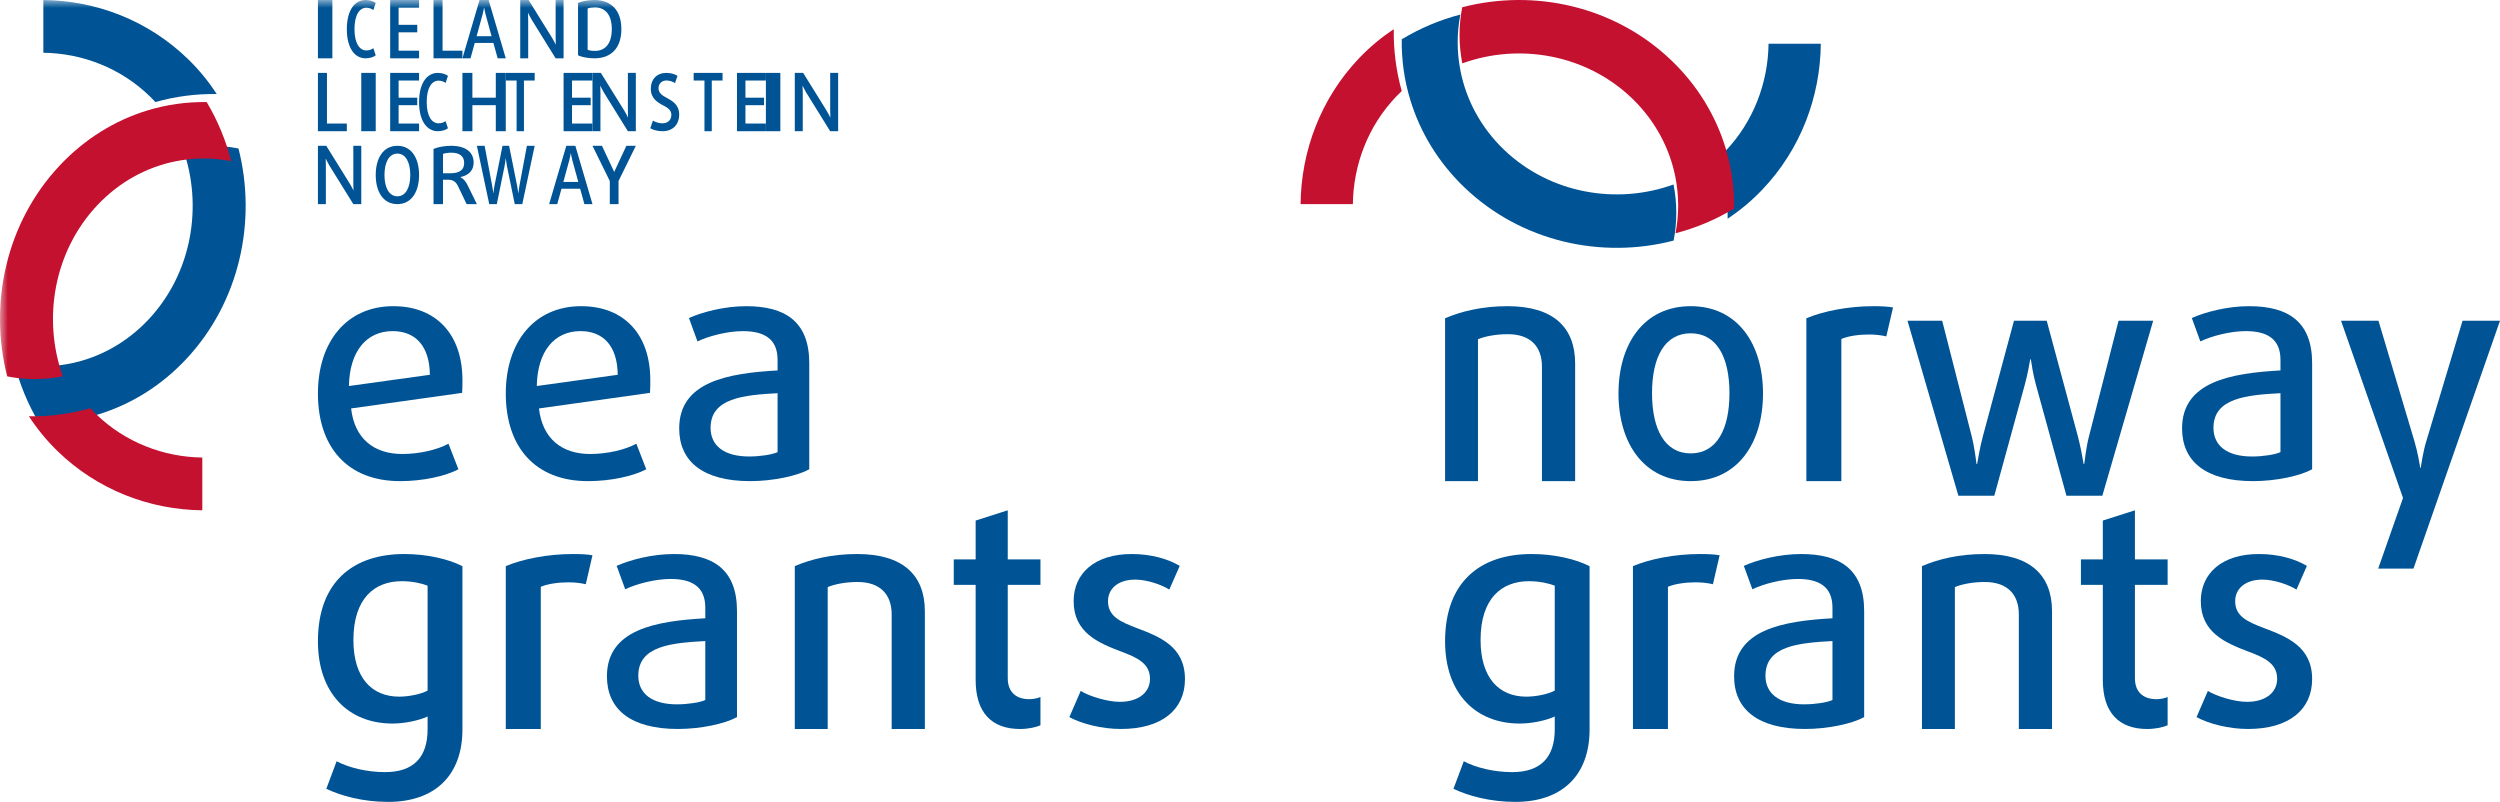
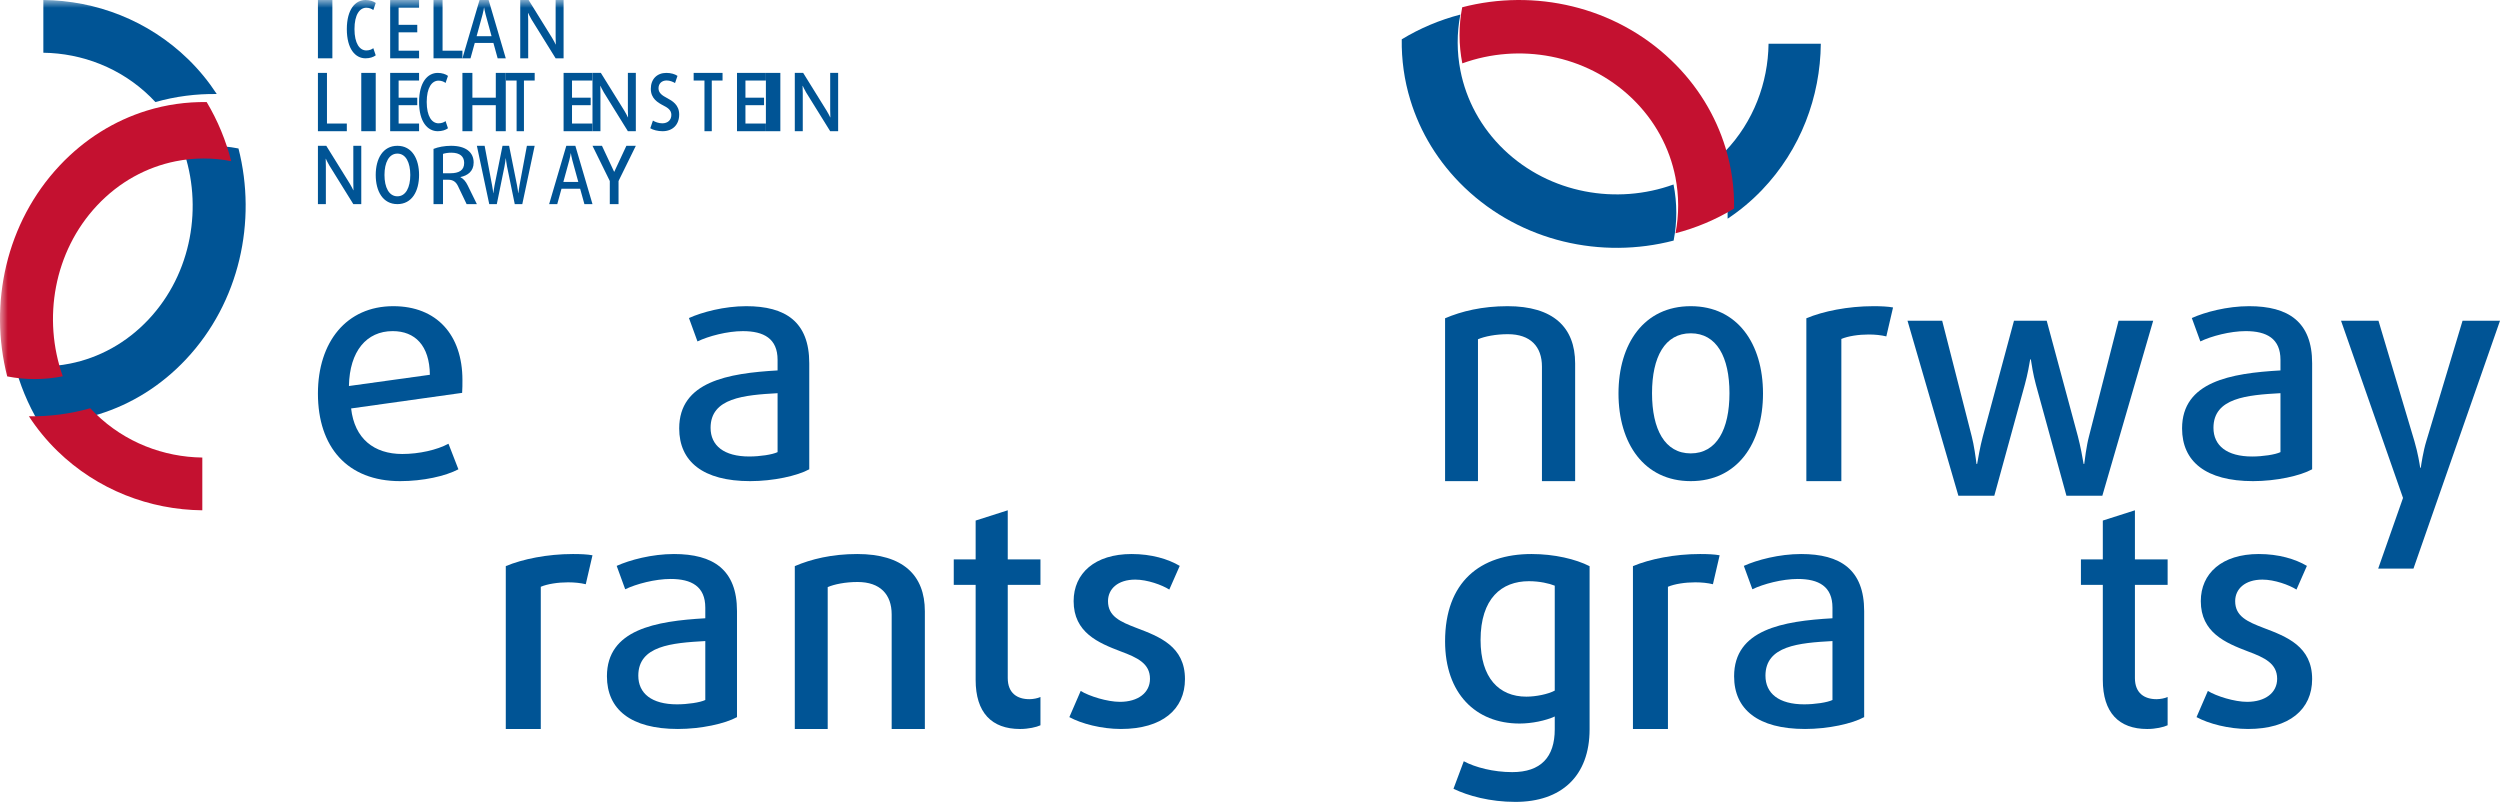
<svg xmlns="http://www.w3.org/2000/svg" width="159" height="51" viewBox="0 0 159 51" fill="none">
  <path fill-rule="evenodd" clip-rule="evenodd" d="M4.473 15.764C2.852 15.764 1.456 15.376 0.534 14.93L1.189 13.179C1.909 13.567 3.077 13.871 4.268 13.871C6.093 13.871 6.975 12.917 6.975 11.147V10.332C6.4 10.597 5.518 10.781 4.739 10.781C1.949 10.781 0 8.868 0 5.553C0 1.77 2.235 0 5.497 0C6.956 0 8.309 0.324 9.191 0.773V11.147C9.191 14.136 7.384 15.764 4.473 15.764ZM6.975 2.013C6.627 1.871 6.012 1.728 5.333 1.728C3.591 1.728 2.257 2.826 2.257 5.472C2.257 7.871 3.426 9.071 5.17 9.071C5.785 9.071 6.565 8.91 6.975 8.686V2.013Z" transform="translate(91.907 35.236)" fill="#005495" />
  <path fill-rule="evenodd" clip-rule="evenodd" d="M5.087 1.921C4.76 1.84 4.371 1.8 3.963 1.8C3.329 1.8 2.655 1.901 2.226 2.083V11.127H0V0.769C1.063 0.323 2.636 0 4.269 0C4.76 0 5.189 0.019 5.514 0.08L5.087 1.921Z" transform="translate(103.855 35.236)" fill="#005495" />
  <path fill-rule="evenodd" clip-rule="evenodd" d="M4.514 11.127C1.51 11.127 0 9.878 0 7.775C0 4.8 3.099 4.265 6.256 4.086V3.411C6.256 2.063 5.385 1.586 4.048 1.586C3.06 1.586 1.859 1.904 1.162 2.241L0.619 0.754C1.452 0.376 2.867 0 4.262 0C6.76 0 8.272 0.991 8.272 3.63V10.373C7.516 10.79 5.986 11.127 4.514 11.127ZM6.256 5.535C4.125 5.653 1.994 5.832 1.994 7.736C1.994 8.866 2.847 9.56 4.456 9.56C5.133 9.56 5.927 9.443 6.256 9.283V5.535Z" transform="translate(110.289 35.236)" fill="#005495" />
-   <path fill-rule="evenodd" clip-rule="evenodd" d="M6.161 11.127V3.843C6.161 2.569 5.432 1.779 3.992 1.779C3.225 1.779 2.515 1.921 2.093 2.104V11.127H0V0.769C1.037 0.323 2.361 0 3.973 0C6.87 0 8.272 1.335 8.272 3.641V11.127H6.161Z" transform="translate(122.237 35.236)" fill="#005495" />
  <path fill-rule="evenodd" clip-rule="evenodd" d="M4.216 13.909C2.405 13.909 1.392 12.862 1.392 10.788V4.741H0V3.121H1.392V0.652L3.434 0V3.121H5.514V4.741H3.434V10.669C3.434 11.637 4.045 12.013 4.808 12.013C5.056 12.013 5.342 11.953 5.514 11.874V13.672C5.266 13.79 4.75 13.909 4.216 13.909Z" transform="translate(132.347 32.455)" fill="#005495" />
  <path fill-rule="evenodd" clip-rule="evenodd" d="M3.276 11.127C2.048 11.127 0.761 10.79 0 10.373L0.721 8.708C1.267 9.044 2.417 9.401 3.217 9.401C4.367 9.401 5.128 8.828 5.128 7.934C5.128 6.962 4.329 6.586 3.257 6.189C1.853 5.653 0.272 4.998 0.272 2.996C0.272 1.229 1.618 0 3.959 0C5.226 0 6.279 0.317 7.02 0.754L6.357 2.261C5.889 1.963 4.954 1.627 4.193 1.627C3.081 1.627 2.458 2.222 2.458 2.996C2.458 3.966 3.237 4.305 4.27 4.701C5.733 5.256 7.353 5.871 7.353 7.954C7.353 9.878 5.908 11.127 3.276 11.127Z" transform="translate(139.699 35.236)" fill="#005495" />
  <path fill-rule="evenodd" clip-rule="evenodd" d="M6.161 11.127V3.843C6.161 2.569 5.432 1.781 3.992 1.781C3.225 1.781 2.515 1.922 2.092 2.104V11.127H0V0.769C1.037 0.324 2.361 0 3.973 0C6.871 0 8.272 1.335 8.272 3.641V11.127H6.161Z" transform="translate(91.907 19.473)" fill="#005495" />
  <path fill-rule="evenodd" clip-rule="evenodd" d="M4.595 11.127C1.628 11.127 0 8.727 0 5.553C0 2.38 1.628 0 4.595 0C7.562 0 9.191 2.38 9.191 5.553C9.191 8.727 7.562 11.127 4.595 11.127ZM4.595 1.725C2.947 1.725 2.133 3.233 2.133 5.533C2.133 7.835 2.947 9.363 4.595 9.363C6.243 9.363 7.058 7.835 7.058 5.533C7.058 3.233 6.243 1.725 4.595 1.725Z" transform="translate(102.936 19.473)" fill="#005495" />
  <path fill-rule="evenodd" clip-rule="evenodd" d="M5.086 1.922C4.759 1.841 4.371 1.801 3.963 1.801C3.329 1.801 2.655 1.902 2.226 2.084V11.127H0V0.769C1.062 0.324 2.635 0 4.269 0C4.759 0 5.188 0.021 5.514 0.081L5.086 1.922Z" transform="translate(114.884 19.473)" fill="#005495" />
  <path fill-rule="evenodd" clip-rule="evenodd" d="M12.391 11.127H10.107L8.166 4.066C7.985 3.406 7.884 2.725 7.844 2.457H7.802C7.762 2.704 7.642 3.406 7.459 4.066L5.52 11.127H3.235L0 0H2.205L4.083 7.349C4.226 7.888 4.346 8.753 4.386 9.106H4.428C4.489 8.775 4.609 8.032 4.792 7.349L6.771 0H8.853L10.835 7.349C10.997 7.97 11.137 8.713 11.199 9.106H11.239C11.26 8.94 11.38 7.948 11.542 7.349L13.422 0H15.624L12.391 11.127Z" transform="translate(121.318 20.4)" fill="#005495" />
  <path fill-rule="evenodd" clip-rule="evenodd" d="M4.514 11.127C1.511 11.127 0 9.878 0 7.775C0 4.799 3.099 4.264 6.258 4.086V3.411C6.258 2.063 5.385 1.586 4.048 1.586C3.06 1.586 1.859 1.904 1.162 2.241L0.62 0.754C1.454 0.377 2.867 0 4.262 0C6.762 0 8.272 0.992 8.272 3.629V10.374C7.516 10.791 5.986 11.127 4.514 11.127ZM6.258 5.533C4.127 5.652 1.996 5.83 1.996 7.736C1.996 8.866 2.847 9.561 4.456 9.561C5.133 9.561 5.927 9.441 6.258 9.282V5.533Z" transform="translate(138.78 19.473)" fill="#005495" />
  <path fill-rule="evenodd" clip-rule="evenodd" d="M4.606 15.764H2.362L3.942 11.269L0 0H2.381L4.665 7.652C4.899 8.448 4.996 9.115 5.034 9.346H5.073C5.093 9.178 5.23 8.28 5.425 7.652L7.728 0H10.11L4.606 15.764Z" transform="translate(148.89 20.4)" fill="#005495" />
  <path fill-rule="evenodd" clip-rule="evenodd" d="M6.434 0H3.11C3.077 2.484 2.157 4.958 0.346 6.849C0.233 6.966 0.117 7.08 0 7.191C0.357 8.474 0.525 9.803 0.507 11.127C1.282 10.613 2.017 10.006 2.694 9.299C5.156 6.728 6.401 3.37 6.434 0Z" transform="translate(109.37 2.782)" fill="#005495" />
  <path fill-rule="evenodd" clip-rule="evenodd" d="M17.286 10.806C13.672 12.117 9.426 11.385 6.518 8.609C5.026 7.181 4.097 5.417 3.734 3.568C3.502 2.39 3.499 1.179 3.727 0C2.428 0.339 1.172 0.862 0.001 1.573C-0.018 2.872 0.161 4.174 0.546 5.431C1.168 7.474 2.32 9.399 4.005 11.01C7.606 14.449 12.71 15.568 17.293 14.374C17.521 13.196 17.519 11.985 17.286 10.806Z" transform="translate(89.15 0.927)" fill="#005495" />
-   <path fill-rule="evenodd" clip-rule="evenodd" d="M6.434 3.938C6.074 2.654 5.907 1.326 5.926 0C5.151 0.515 4.416 1.123 3.739 1.828C1.279 4.399 0.034 7.758 0 11.127H3.325C3.357 8.644 4.277 6.172 6.087 4.28C6.2 4.163 6.315 4.047 6.434 3.938Z" transform="translate(82.717 1.854)" fill="#C41130" />
  <path fill-rule="evenodd" clip-rule="evenodd" d="M16.918 9.406C16.295 7.365 15.144 5.437 13.457 3.826C9.857 0.387 4.752 -0.731 0.169 0.462C-0.059 1.641 -0.056 2.852 0.176 4.03C3.791 2.721 8.037 3.452 10.943 6.229C12.437 7.655 13.365 9.421 13.729 11.268C13.961 12.447 13.963 13.658 13.735 14.836C15.036 14.499 16.292 13.974 17.461 13.263C17.481 11.965 17.301 10.663 16.918 9.406Z" transform="translate(92.827)" fill="#C41130" />
  <path fill-rule="evenodd" clip-rule="evenodd" d="M0.006 0.075C0.138 0.047 0.273 0.022 0.408 0C0.273 0.022 0.135 0.036 0 0.061C0 0.064 0 0.07 0.006 0.075Z" transform="translate(11.948 10.2)" fill="#C4151C" />
-   <path fill-rule="evenodd" clip-rule="evenodd" d="M4.473 15.764C2.852 15.764 1.456 15.376 0.534 14.93L1.189 13.179C1.909 13.567 3.076 13.871 4.268 13.871C6.093 13.871 6.975 12.917 6.975 11.147V10.332C6.4 10.597 5.519 10.781 4.739 10.781C1.949 10.781 0 8.868 0 5.553C0 1.77 2.235 0 5.497 0C6.955 0 8.309 0.324 9.191 0.773V11.147C9.191 14.136 7.385 15.764 4.473 15.764ZM6.975 2.013C6.627 1.871 6.012 1.728 5.333 1.728C3.591 1.728 2.257 2.826 2.257 5.472C2.257 7.871 3.426 9.071 5.171 9.071C5.786 9.071 6.565 8.91 6.975 8.686V2.013Z" transform="translate(20.22 35.236)" fill="#005495" />
  <path fill-rule="evenodd" clip-rule="evenodd" d="M5.087 1.921C4.76 1.84 4.371 1.8 3.963 1.8C3.329 1.8 2.655 1.901 2.226 2.083V11.127H0V0.769C1.063 0.323 2.636 0 4.269 0C4.76 0 5.189 0.019 5.514 0.08L5.087 1.921Z" transform="translate(32.168 35.236)" fill="#005495" />
  <path fill-rule="evenodd" clip-rule="evenodd" d="M4.514 11.127C1.511 11.127 0 9.878 0 7.775C0 4.8 3.099 4.265 6.256 4.086V3.411C6.256 2.063 5.385 1.586 4.049 1.586C3.061 1.586 1.86 1.904 1.162 2.241L0.62 0.754C1.453 0.376 2.867 0 4.262 0C6.76 0 8.272 0.991 8.272 3.63V10.373C7.516 10.79 5.986 11.127 4.514 11.127ZM6.256 5.535C4.125 5.653 1.995 5.832 1.995 7.736C1.995 8.866 2.847 9.56 4.456 9.56C5.133 9.56 5.927 9.443 6.256 9.283V5.535Z" transform="translate(38.601 35.236)" fill="#005495" />
  <path fill-rule="evenodd" clip-rule="evenodd" d="M6.161 11.127V3.843C6.161 2.569 5.432 1.779 3.992 1.779C3.225 1.779 2.514 1.921 2.093 2.104V11.127H0V0.769C1.037 0.323 2.361 0 3.972 0C6.87 0 8.272 1.335 8.272 3.641V11.127H6.161Z" transform="translate(50.549 35.236)" fill="#005495" />
  <path fill-rule="evenodd" clip-rule="evenodd" d="M4.216 13.909C2.405 13.909 1.392 12.863 1.392 10.788V4.741H0V3.121H1.392V0.652L3.434 0V3.121H5.514V4.741H3.434V10.669C3.434 11.637 4.045 12.013 4.808 12.013C5.056 12.013 5.342 11.954 5.514 11.874V13.673C5.266 13.79 4.75 13.909 4.216 13.909Z" transform="translate(60.659 32.455)" fill="#005495" />
  <path fill-rule="evenodd" clip-rule="evenodd" d="M3.276 11.127C2.048 11.127 0.761 10.79 0 10.373L0.721 8.708C1.266 9.044 2.417 9.401 3.217 9.401C4.367 9.401 5.128 8.827 5.128 7.934C5.128 6.962 4.329 6.586 3.257 6.189C1.853 5.653 0.272 4.998 0.272 2.996C0.272 1.229 1.618 0 3.959 0C5.226 0 6.279 0.317 7.02 0.754L6.356 2.261C5.889 1.963 4.954 1.627 4.193 1.627C3.081 1.627 2.458 2.222 2.458 2.996C2.458 3.966 3.237 4.305 4.27 4.701C5.733 5.256 7.353 5.871 7.353 7.954C7.353 9.878 5.908 11.127 3.276 11.127Z" transform="translate(68.011 35.236)" fill="#005495" />
  <path fill-rule="evenodd" clip-rule="evenodd" d="M9.172 5.513L2.111 6.504C2.327 8.43 3.571 9.401 5.364 9.401C6.43 9.401 7.573 9.144 8.303 8.748L8.935 10.374C8.107 10.81 6.687 11.127 5.227 11.127C1.874 11.127 0 8.965 0 5.553C0 2.281 1.815 0 4.793 0C7.554 0 9.191 1.824 9.191 4.701C9.191 4.958 9.191 5.236 9.172 5.513ZM4.754 1.586C3.097 1.586 2.012 2.856 1.972 5.077L7.12 4.363C7.1 2.499 6.174 1.586 4.754 1.586Z" transform="translate(20.22 19.473)" fill="#005495" />
-   <path fill-rule="evenodd" clip-rule="evenodd" d="M9.172 5.513L2.111 6.504C2.328 8.43 3.571 9.401 5.365 9.401C6.431 9.401 7.573 9.144 8.304 8.748L8.935 10.374C8.107 10.81 6.686 11.127 5.227 11.127C1.874 11.127 0 8.965 0 5.553C0 2.281 1.815 0 4.793 0C7.554 0 9.191 1.824 9.191 4.701C9.191 4.958 9.191 5.236 9.172 5.513ZM4.754 1.586C3.097 1.586 2.011 2.856 1.972 5.077L7.12 4.363C7.1 2.499 6.173 1.586 4.754 1.586Z" transform="translate(32.168 19.473)" fill="#005495" />
  <path fill-rule="evenodd" clip-rule="evenodd" d="M4.514 11.127C1.511 11.127 0 9.877 0 7.775C0 4.8 3.1 4.265 6.257 4.086V3.411C6.257 2.063 5.385 1.587 4.049 1.587C3.06 1.587 1.86 1.904 1.162 2.242L0.62 0.754C1.453 0.378 2.867 0 4.261 0C6.76 0 8.272 0.991 8.272 3.63V10.374C7.516 10.79 5.986 11.127 4.514 11.127ZM6.257 5.534C4.127 5.654 1.996 5.831 1.996 7.736C1.996 8.867 2.848 9.56 4.455 9.56C5.133 9.56 5.927 9.441 6.257 9.282V5.534Z" transform="translate(43.197 19.473)" fill="#005495" />
  <mask id="mask0" mask-type="alpha" maskUnits="userSpaceOnUse" x="0" y="0" width="159" height="51">
    <path fill-rule="evenodd" clip-rule="evenodd" d="M0 51H159V0H0V51Z" fill="white" />
  </mask>
  <g mask="url(#mask0)">
    <path fill-rule="evenodd" clip-rule="evenodd" d="M0 3.709H0.919V0H0V3.709Z" transform="translate(20.22)" fill="#005495" />
    <path fill-rule="evenodd" clip-rule="evenodd" d="M1.189 3.709C0.541 3.709 0 3.113 0 1.854C0 0.596 0.541 0 1.189 0C1.456 0 1.697 0.079 1.838 0.188L1.684 0.641C1.592 0.561 1.426 0.491 1.24 0.491C0.816 0.491 0.487 0.934 0.487 1.85C0.487 2.765 0.816 3.208 1.24 3.208C1.426 3.208 1.592 3.143 1.684 3.063L1.838 3.519C1.697 3.63 1.463 3.709 1.189 3.709Z" transform="translate(22.058)" fill="#005495" />
    <path fill-rule="evenodd" clip-rule="evenodd" d="M0 3.709V0H1.838V0.488H0.536V1.579H1.723V2.056H0.536V3.224H1.838V3.709H0Z" transform="translate(24.815)" fill="#005495" />
    <path fill-rule="evenodd" clip-rule="evenodd" d="M0 3.709V0H0.575V3.224H1.838V3.709H0Z" transform="translate(27.572)" fill="#005495" />
    <path fill-rule="evenodd" clip-rule="evenodd" d="M2.241 3.709L1.971 2.732H0.785L0.514 3.709H0L1.09 0H1.666L2.757 3.709H2.241ZM1.474 0.918C1.426 0.744 1.39 0.538 1.382 0.477H1.373C1.365 0.538 1.331 0.739 1.282 0.918L0.903 2.301H1.853L1.474 0.918Z" transform="translate(29.41)" fill="#005495" />
    <path fill-rule="evenodd" clip-rule="evenodd" d="M2.251 3.709L0.722 1.245C0.603 1.051 0.532 0.877 0.506 0.826H0.495C0.495 0.861 0.506 1.066 0.506 1.291V3.709H0V0H0.532L2.029 2.414C2.134 2.577 2.23 2.783 2.251 2.829H2.262C2.262 2.788 2.251 2.583 2.251 2.352V0H2.757V3.709H2.251Z" transform="translate(33.087)" fill="#005495" />
-     <path fill-rule="evenodd" clip-rule="evenodd" d="M1.049 3.709C0.622 3.709 0.22 3.625 0 3.519V0.188C0.238 0.079 0.632 0 1.049 0C2.08 0 2.757 0.631 2.757 1.854C2.757 3.078 2.08 3.709 1.049 3.709ZM1.08 0.471C0.897 0.471 0.714 0.497 0.61 0.541V3.168C0.696 3.208 0.881 3.237 1.08 3.237C1.687 3.237 2.147 2.824 2.147 1.854C2.147 0.885 1.687 0.471 1.08 0.471Z" transform="translate(36.763)" fill="#005495" />
    <path fill-rule="evenodd" clip-rule="evenodd" d="M0 3.709V0H0.575V3.221H1.838V3.709H0Z" transform="translate(20.22 4.636)" fill="#005495" />
    <path fill-rule="evenodd" clip-rule="evenodd" d="M0 3.709H0.919V0H0V3.709Z" transform="translate(22.977 4.636)" fill="#005495" />
    <path fill-rule="evenodd" clip-rule="evenodd" d="M0 3.709V0H1.838V0.486H0.537V1.577H1.722V2.054H0.537V3.221H1.838V3.709H0Z" transform="translate(24.815 4.636)" fill="#005495" />
    <path fill-rule="evenodd" clip-rule="evenodd" d="M1.189 3.709C0.54 3.709 0 3.112 0 1.856C0 0.597 0.54 0 1.189 0C1.456 0 1.696 0.081 1.838 0.19L1.684 0.642C1.592 0.563 1.426 0.493 1.238 0.493C0.814 0.493 0.486 0.936 0.486 1.85C0.486 2.765 0.814 3.207 1.238 3.207C1.426 3.207 1.592 3.143 1.684 3.064L1.838 3.521C1.696 3.63 1.463 3.709 1.189 3.709Z" transform="translate(26.653 4.636)" fill="#005495" />
    <path fill-rule="evenodd" clip-rule="evenodd" d="M2.123 3.709V2.054H0.634V3.709H0V0H0.634V1.577H2.123V0H2.757V3.709H2.123Z" transform="translate(29.41 4.636)" fill="#005495" />
    <path fill-rule="evenodd" clip-rule="evenodd" d="M1.155 0.486V3.709H0.688V0.486H0V0H1.838V0.486H1.155Z" transform="translate(32.168 4.636)" fill="#005495" />
    <path fill-rule="evenodd" clip-rule="evenodd" d="M0 3.709V0H1.838V0.486H0.536V1.577H1.723V2.054H0.536V3.221H1.838V3.709H0Z" transform="translate(35.844 4.636)" fill="#005495" />
    <path fill-rule="evenodd" clip-rule="evenodd" d="M2.251 3.709L0.724 1.245C0.605 1.049 0.532 0.876 0.506 0.824H0.497C0.497 0.861 0.506 1.066 0.506 1.291V3.709H0V0H0.532L2.03 2.412C2.134 2.577 2.231 2.782 2.251 2.828H2.262C2.262 2.786 2.251 2.58 2.251 2.351V0H2.757V3.709H2.251Z" transform="translate(37.682 4.636)" fill="#005495" />
    <path fill-rule="evenodd" clip-rule="evenodd" d="M0.779 3.709C0.479 3.709 0.176 3.63 0 3.521L0.168 3.033C0.31 3.123 0.54 3.207 0.762 3.207C1.108 3.207 1.34 3.003 1.34 2.67C1.34 2.363 1.103 2.212 0.84 2.078C0.466 1.884 0.034 1.626 0.034 1.015C0.034 0.393 0.427 0 1.025 0C1.323 0 1.579 0.084 1.73 0.19L1.574 0.647C1.458 0.572 1.245 0.482 1.042 0.482C0.735 0.482 0.523 0.672 0.523 0.984C0.523 1.287 0.786 1.452 1.052 1.592C1.406 1.78 1.838 2.03 1.838 2.646C1.838 3.292 1.428 3.709 0.779 3.709Z" transform="translate(41.358 4.636)" fill="#005495" />
    <path fill-rule="evenodd" clip-rule="evenodd" d="M1.153 0.486V3.709H0.688V0.486H0V0H1.838V0.486H1.153Z" transform="translate(44.116 4.636)" fill="#005495" />
    <path fill-rule="evenodd" clip-rule="evenodd" d="M0 3.709V0H1.838V0.486H0.537V1.577H1.721V2.054H0.537V3.221H1.838V3.709H0Z" transform="translate(46.873 4.636)" fill="#005495" />
    <path fill-rule="evenodd" clip-rule="evenodd" d="M0 3.709H0.919V0H0V3.709Z" transform="translate(48.711 4.636)" fill="#005495" />
    <path fill-rule="evenodd" clip-rule="evenodd" d="M2.251 3.709L0.722 1.245C0.605 1.049 0.533 0.876 0.507 0.824H0.495C0.495 0.861 0.507 1.066 0.507 1.291V3.709H0V0H0.533L2.029 2.412C2.134 2.577 2.23 2.782 2.251 2.828H2.262C2.262 2.786 2.251 2.58 2.251 2.351V0H2.757V3.709H2.251Z" transform="translate(50.549 4.636)" fill="#005495" />
    <path fill-rule="evenodd" clip-rule="evenodd" d="M2.251 3.709L0.722 1.245C0.603 1.049 0.531 0.876 0.505 0.824H0.495C0.495 0.861 0.505 1.066 0.505 1.291V3.709H0V0H0.531L2.029 2.412C2.132 2.577 2.23 2.782 2.251 2.828H2.26C2.26 2.786 2.251 2.58 2.251 2.351V0H2.757V3.709H2.251Z" transform="translate(20.22 9.273)" fill="#005495" />
    <path fill-rule="evenodd" clip-rule="evenodd" d="M1.378 3.709C0.454 3.709 0 2.89 0 1.855C0 0.821 0.454 0 1.378 0C2.301 0 2.757 0.821 2.757 1.855C2.757 2.89 2.301 3.709 1.378 3.709ZM1.378 0.496C0.841 0.496 0.557 1.068 0.557 1.855C0.557 2.64 0.841 3.212 1.378 3.212C1.917 3.212 2.198 2.64 2.198 1.855C2.198 1.068 1.917 0.496 1.378 0.496Z" transform="translate(23.896 9.273)" fill="#005495" />
    <path fill-rule="evenodd" clip-rule="evenodd" d="M2.105 3.709L1.552 2.554C1.432 2.306 1.249 2.159 0.949 2.159H0.603V3.709H0V0.197C0.293 0.076 0.71 0 1.117 0C2.063 0 2.552 0.419 2.552 1.064C2.552 1.619 2.176 1.892 1.71 1.988V1.997C1.91 2.094 2.057 2.281 2.17 2.512L2.757 3.709H2.105ZM1.129 0.438C0.933 0.438 0.728 0.469 0.603 0.515V1.746H1.065C1.622 1.746 1.949 1.559 1.949 1.09C1.949 0.686 1.689 0.438 1.129 0.438Z" transform="translate(27.572 9.273)" fill="#005495" />
    <path fill-rule="evenodd" clip-rule="evenodd" d="M2.889 3.709H2.409L1.919 1.315C1.873 1.075 1.855 0.89 1.843 0.798H1.834C1.829 0.855 1.79 1.141 1.756 1.315L1.268 3.709H0.787L0 0H0.493L0.968 2.519C0.999 2.669 1.034 2.924 1.042 3.011H1.051C1.06 2.929 1.09 2.693 1.124 2.519L1.631 0H2.05L2.555 2.519C2.594 2.719 2.621 2.929 2.629 3.011H2.638C2.646 2.941 2.672 2.739 2.711 2.519L3.182 0H3.676L2.889 3.709Z" transform="translate(30.329 9.273)" fill="#005495" />
    <path fill-rule="evenodd" clip-rule="evenodd" d="M2.243 3.709L1.972 2.73H0.786L0.516 3.709H0L1.092 0H1.667L2.757 3.709H2.243ZM1.475 0.916C1.427 0.742 1.392 0.537 1.384 0.476H1.375C1.367 0.537 1.331 0.737 1.283 0.916L0.904 2.299H1.855L1.475 0.916Z" transform="translate(34.925 9.273)" fill="#005495" />
    <path fill-rule="evenodd" clip-rule="evenodd" d="M1.657 2.239V3.709H1.101V2.239L0 0H0.603L1.377 1.653H1.385L2.156 0H2.757L1.657 2.239Z" transform="translate(37.682 9.273)" fill="#005495" />
    <path fill-rule="evenodd" clip-rule="evenodd" d="M0 0V3.354C2.462 3.388 4.914 4.314 6.788 6.142C6.905 6.257 7.018 6.373 7.128 6.491C8.399 6.13 9.717 5.961 11.029 5.98C10.519 5.198 9.917 4.456 9.217 3.773C6.669 1.289 3.34 0.034 0 0Z" transform="translate(2.757)" fill="#005495" />
    <path fill-rule="evenodd" clip-rule="evenodd" d="M10.71 0.178C12.01 3.825 11.285 8.108 8.532 11.041C7.117 12.549 5.369 13.485 3.536 13.851C2.368 14.086 1.169 14.088 0 13.859C0.335 15.169 0.854 16.436 1.559 17.617C2.846 17.637 4.137 17.456 5.382 17.068C7.407 16.44 9.316 15.278 10.912 13.577C14.321 9.946 15.43 4.794 14.248 0.17C13.079 -0.059 11.88 -0.057 10.71 0.178Z" transform="translate(0.919 9.273)" fill="#005495" />
    <path fill-rule="evenodd" clip-rule="evenodd" d="M3.903 0C2.632 0.362 1.314 0.531 0 0.512C0.51 1.294 1.113 2.035 1.812 2.718C4.361 5.2 7.69 6.456 11.029 6.491V3.136C8.568 3.104 6.118 2.175 4.244 0.35C4.126 0.236 4.012 0.12 3.903 0Z" transform="translate(1.838 25.964)" fill="#C41130" />
    <path fill-rule="evenodd" clip-rule="evenodd" d="M9.323 0.549C7.299 1.177 5.389 2.339 3.792 4.041C0.383 7.672 -0.725 12.824 0.458 17.448C1.627 17.677 2.826 17.675 3.993 17.441C2.696 13.793 3.421 9.51 6.174 6.577C7.586 5.07 9.337 4.135 11.168 3.767C12.337 3.532 13.536 3.53 14.705 3.759C14.37 2.447 13.85 1.18 13.145 0.001C11.859 -0.018 10.568 0.162 9.323 0.549Z" transform="translate(0 6.491)" fill="#C41130" />
  </g>
</svg>